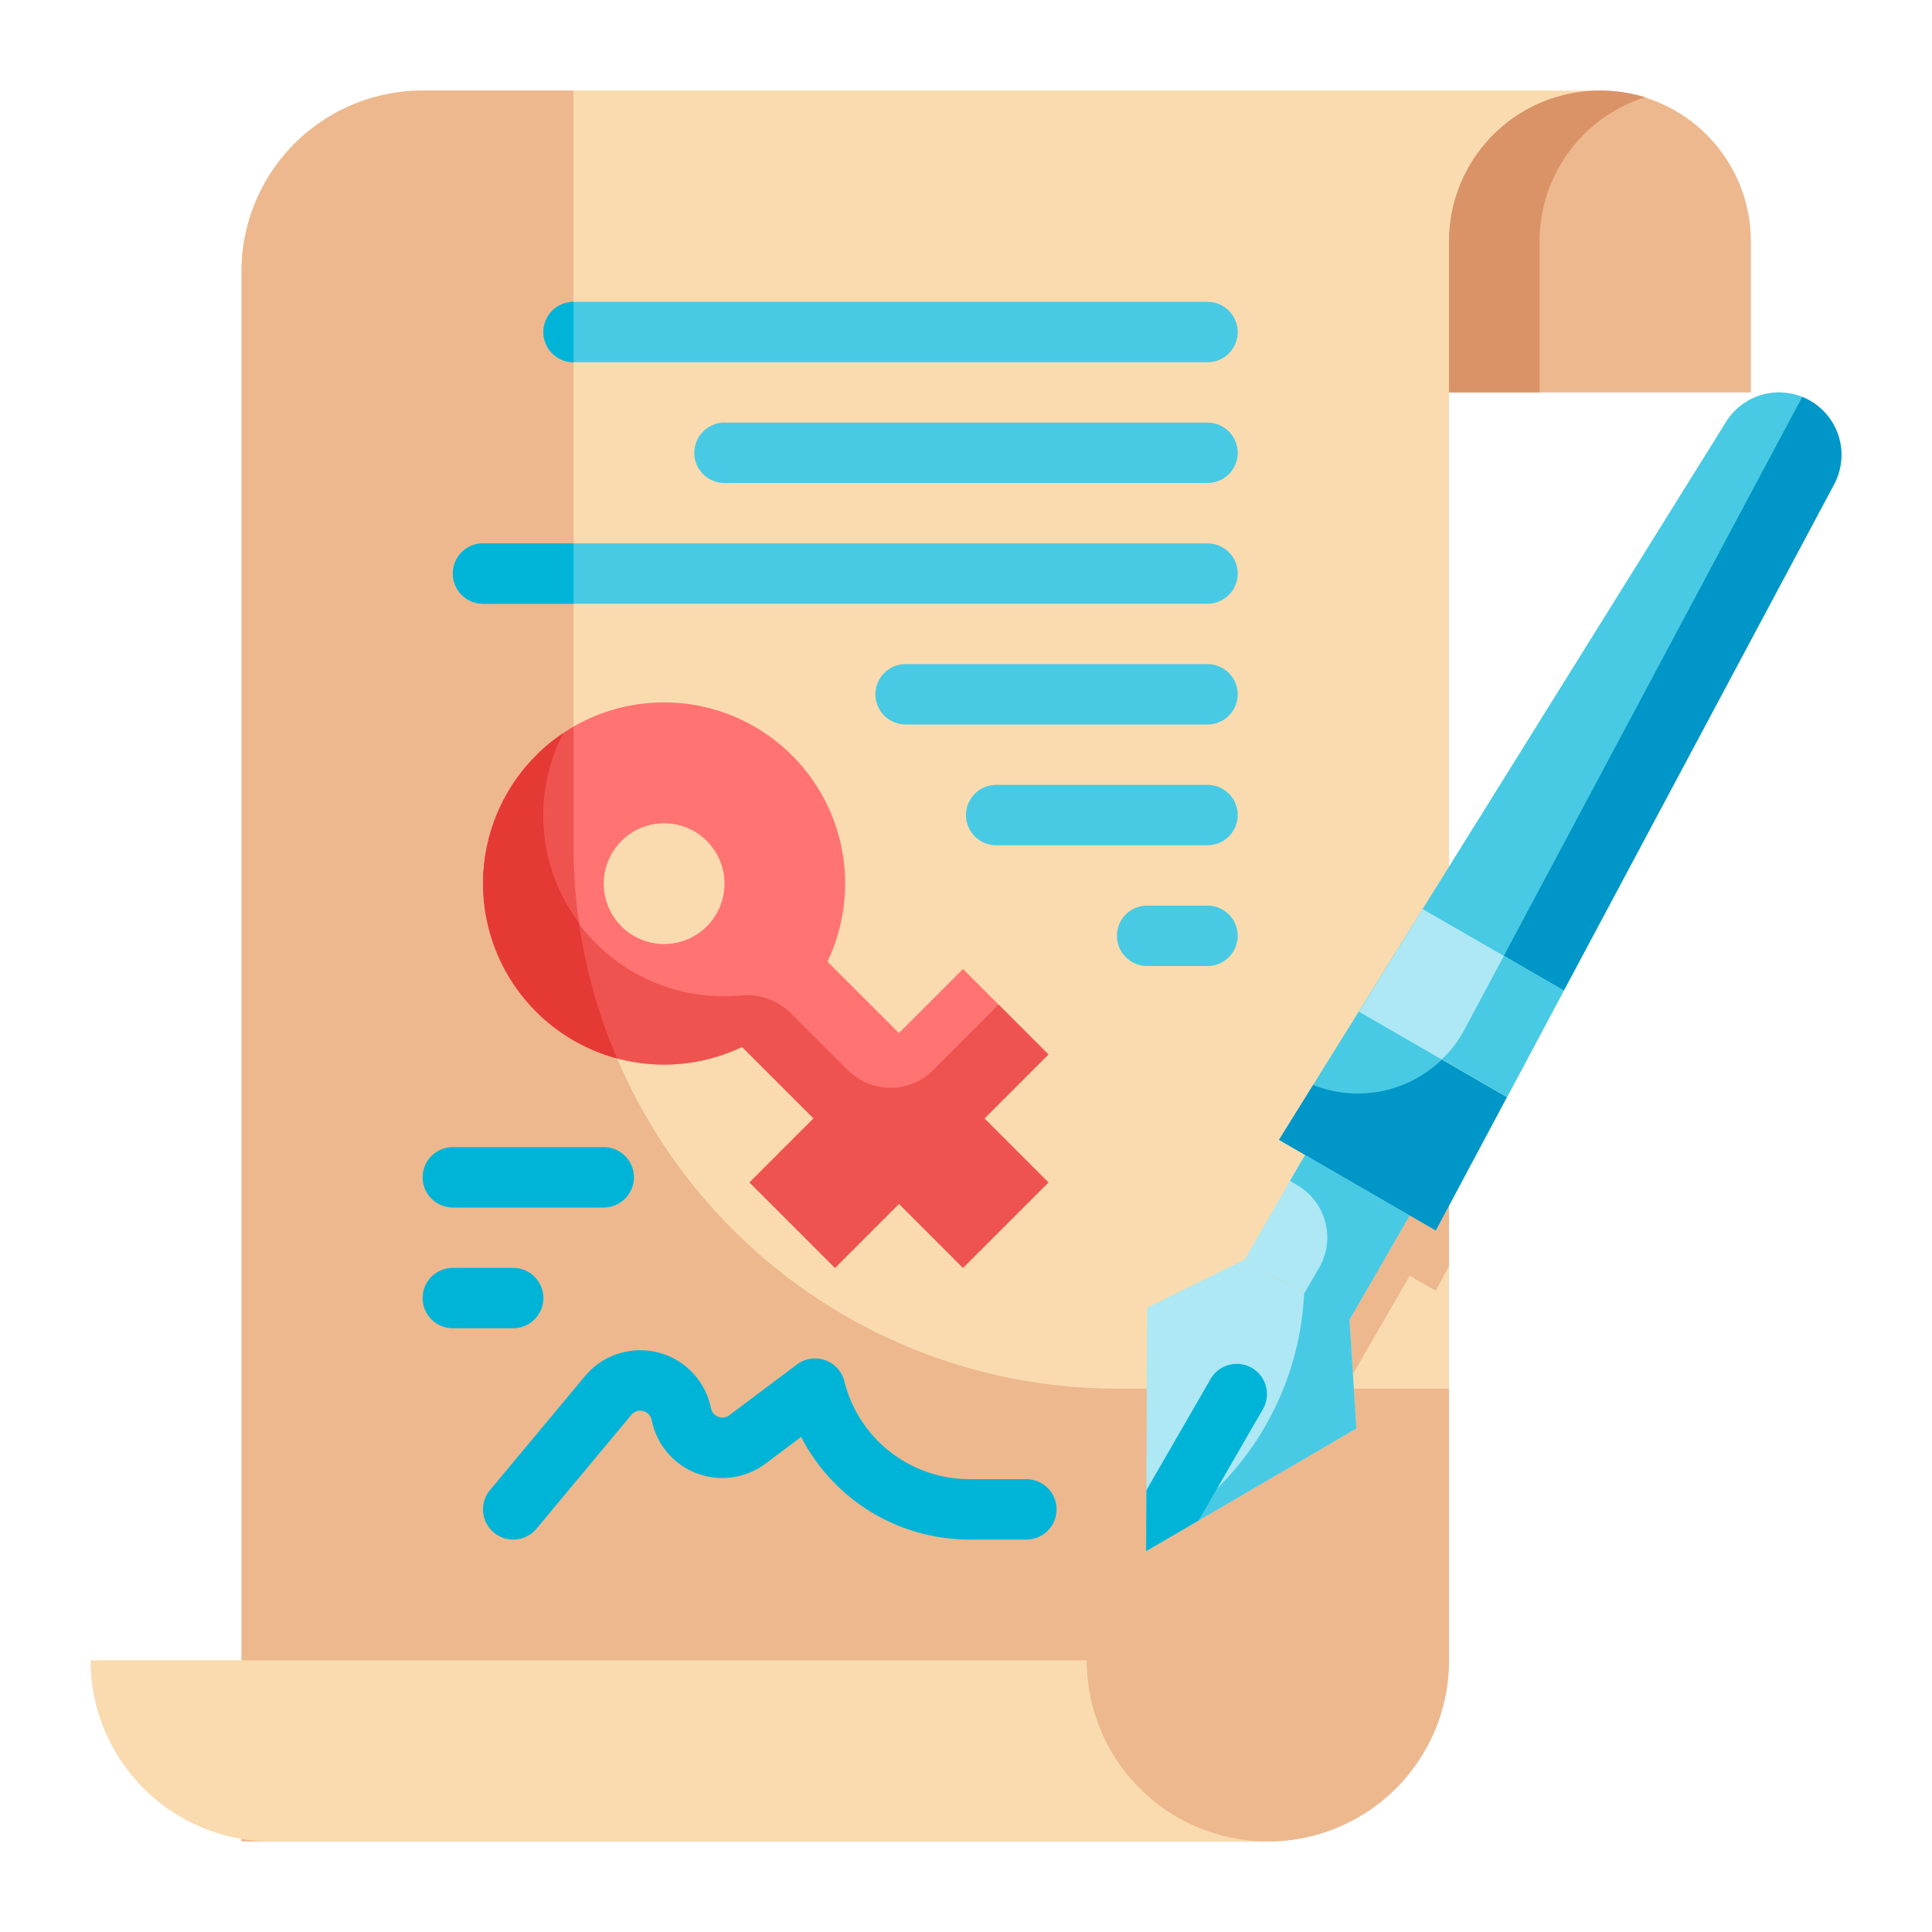
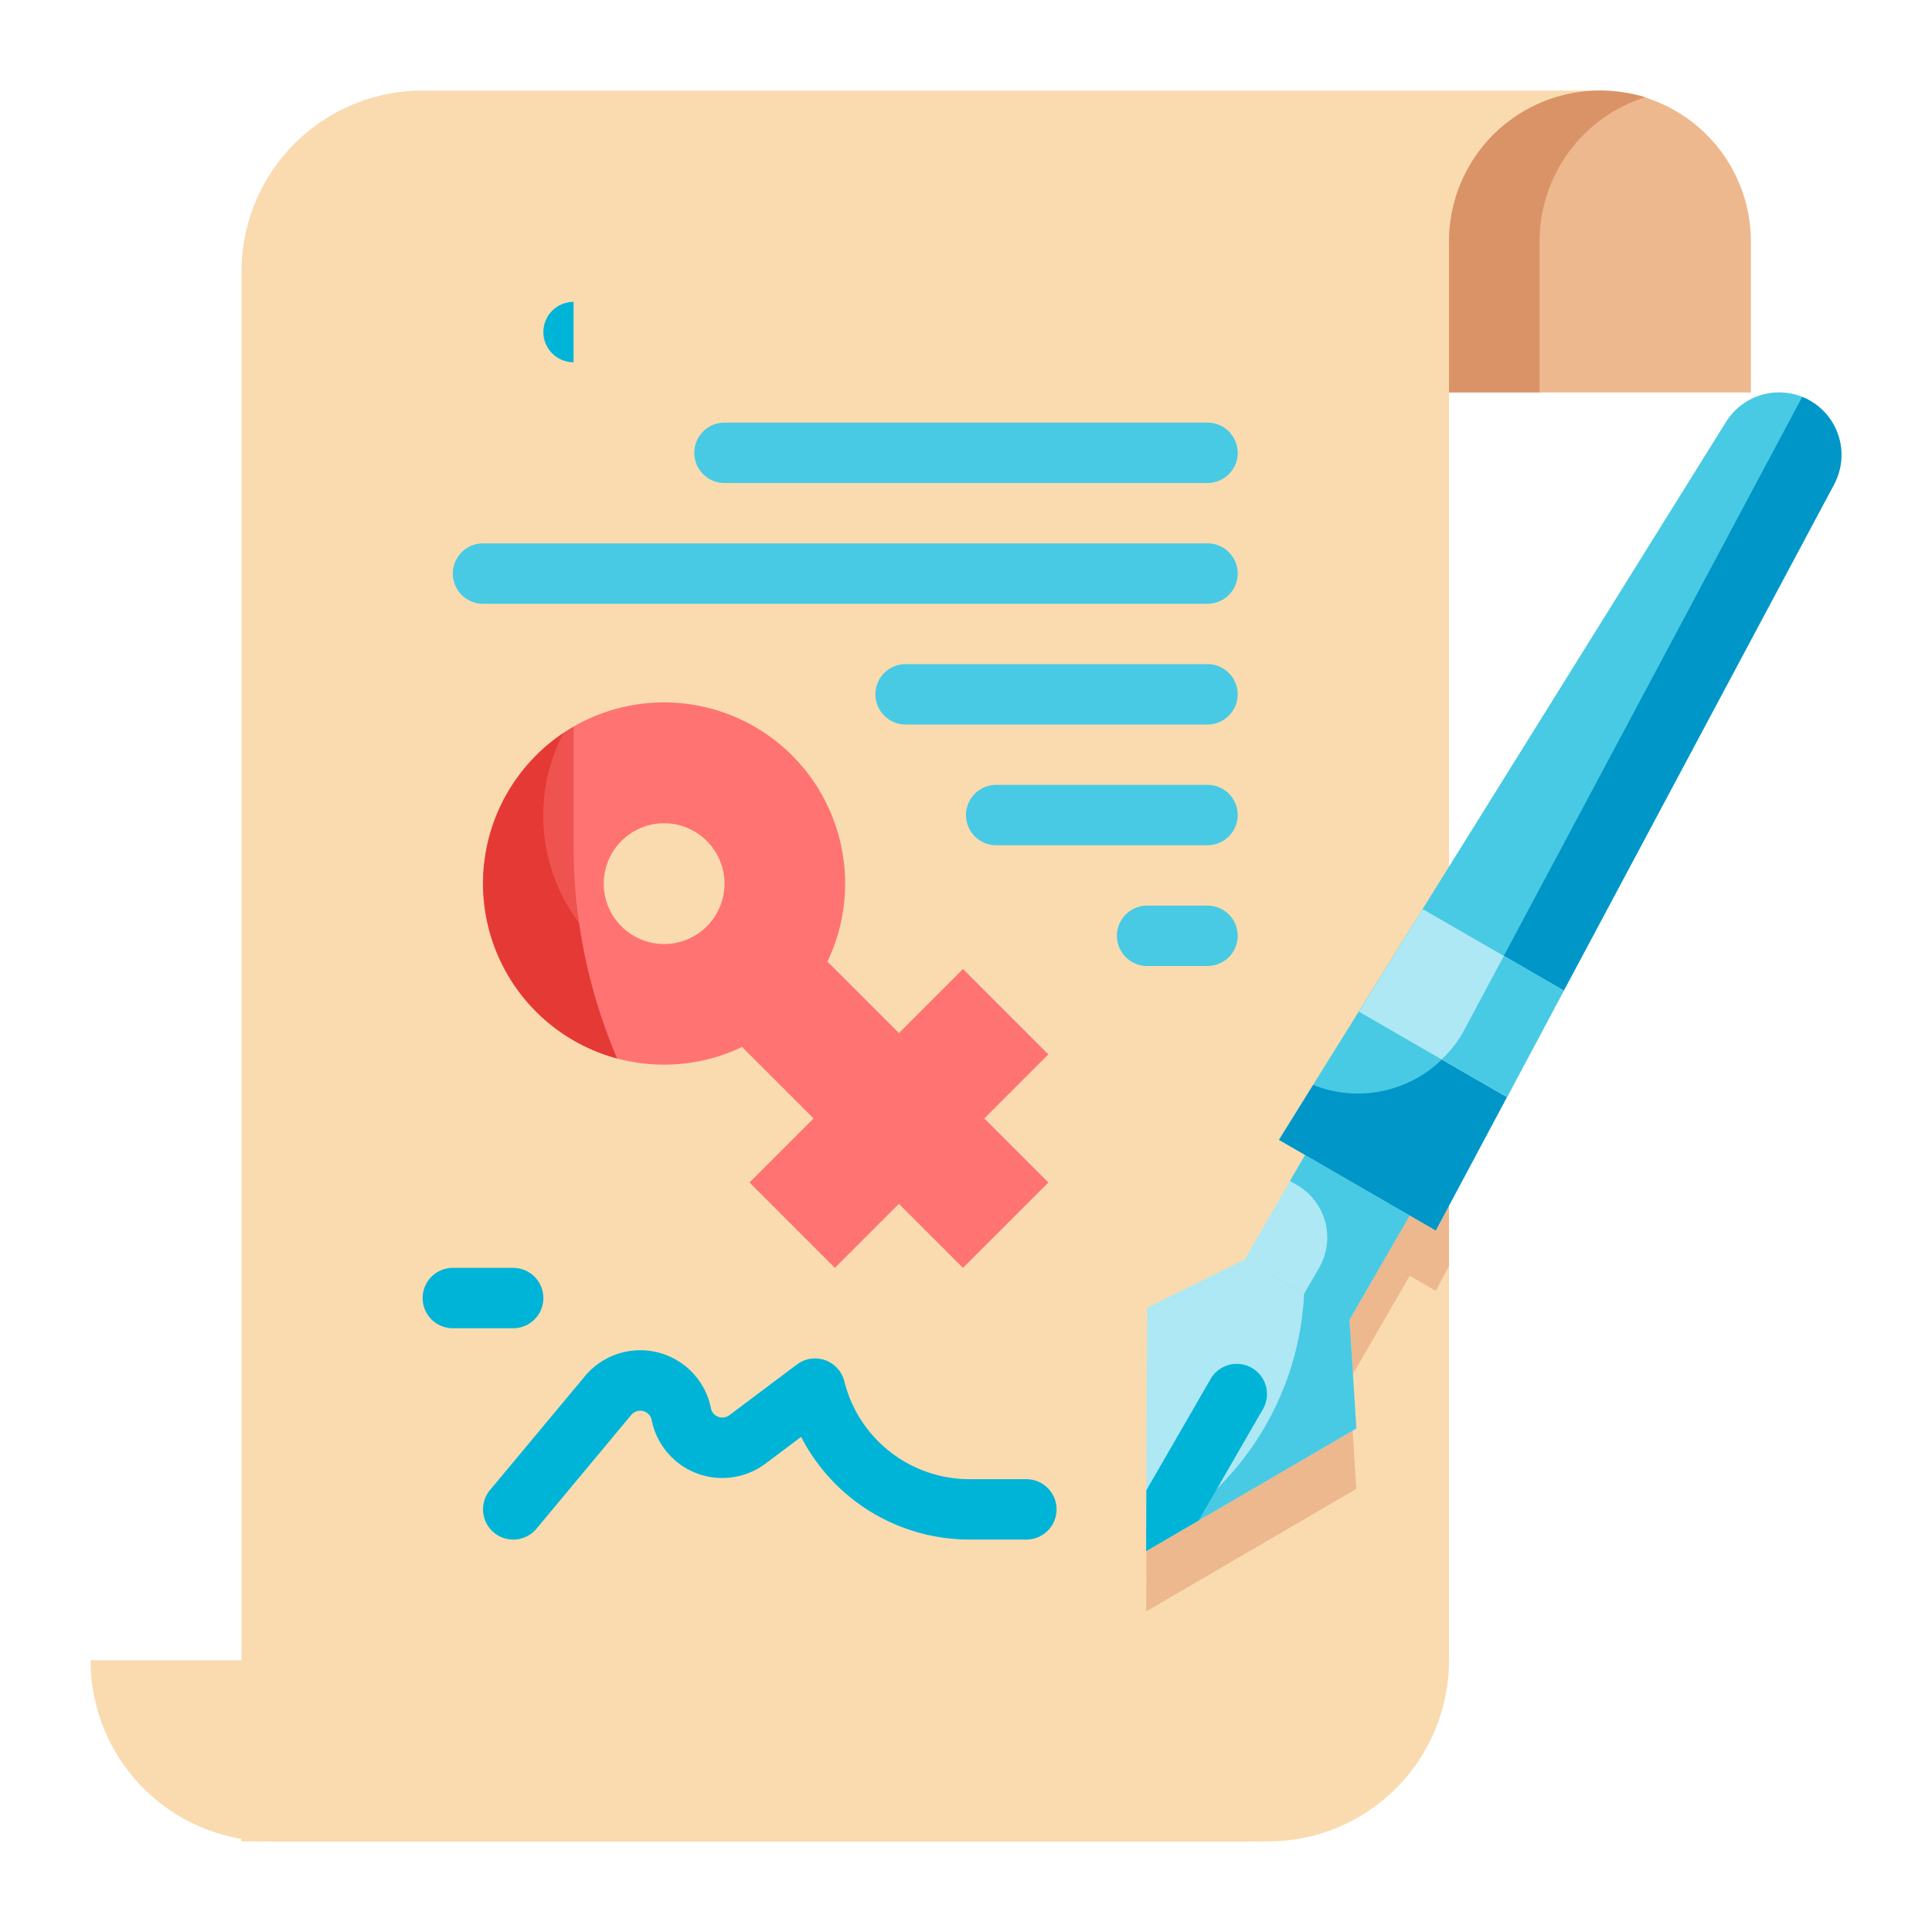
<svg xmlns="http://www.w3.org/2000/svg" width="1024" height="1024" viewBox="0 0 64 64">
  <g id="Flat">
    <g id="Color_copy" data-name="Color copy">
      <path d="m53 3a5 5 0 0 0 -5 5v47a6 6 0 0 1 -6 6h-34v-52a6 6 0 0 1 6-6z" fill="#f9dbaf" />
      <path d="m48 30.72v11.22l-.44.82-.86-.5-2 3.46.23 3.6-6.96 4.06.03-8.06 3.23-1.6 2-3.46-.86-.5z" fill="#edb88e" />
-       <path d="m48 46v9a6 6 0 0 1 -6 6h-34v-52a6 6 0 0 1 6-6h5v25a18 18 0 0 0 18 18z" fill="#edb88e" />
      <path d="m42 61h-33a6 6 0 0 1 -6-6h33a6 6 0 0 0 6 6z" fill="#f9dbaf" />
      <path d="m58 13h-10v-5a5 5 0 0 1 5-5 5 5 0 0 1 5 5z" fill="#edb88e" />
      <path d="m54.5 3.22a5.013 5.013 0 0 0 -3.5 4.78v5h-3v-5a5 5 0 0 1 5-5 5.335 5.335 0 0 1 1.5.22z" fill="#da9367" />
      <path d="m34.728 34.929-2.828-2.829-2.121 2.121-2.369-2.367a6 6 0 1 0 -2.828 2.828l2.368 2.368-2.122 2.122 2.829 2.828 2.121-2.121 2.122 2.121 2.829-2.828-2.122-2.122zm-11.314-4.243a2 2 0 1 1 0-2.828 2 2 0 0 1 0 2.828z" fill="#ff7373" />
-       <path d="m34.73 34.93-1.65-1.65-2.17 2.17a1.992 1.992 0 0 1 -2.82 0l-1.91-1.9a2.053 2.053 0 0 0 -1.67-.57c-.17.01-.34.02-.51.02a5.97 5.97 0 0 1 -5.34-8.71 5.709 5.709 0 0 0 -.9.74 5.995 5.995 0 0 0 6.82 9.65l2.37 2.37-2.12 2.12 2.83 2.83 2.12-2.12 2.12 2.12 2.83-2.83-2.12-2.12z" fill="#ef5350" />
      <path d="m19 28v-3.92a5.607 5.607 0 0 0 -1.24.95 6 6 0 0 0 2.68 10.03 17.889 17.889 0 0 1 -1.44-7.06z" fill="#ef5350" />
      <path d="m20.44 35.06a6 6 0 0 1 -2.68-10.03 5.709 5.709 0 0 1 .9-.74 5.923 5.923 0 0 0 .52 6.28 17.8 17.8 0 0 0 1.26 4.49z" fill="#e53935" />
      <path d="m17 51a1 1 0 0 1 -.767-1.641l3.144-3.772a2.386 2.386 0 0 1 4.173 1.06.378.378 0 0 0 .241.285.386.386 0 0 0 .37-.052l2.239-1.68a1 1 0 0 1 1.57.558 4.275 4.275 0 0 0 4.153 3.242h1.877a1 1 0 0 1 0 2h-1.877a6.272 6.272 0 0 1 -5.584-3.4l-1.179.883a2.386 2.386 0 0 1 -3.772-1.44.386.386 0 0 0 -.676-.172l-3.144 3.774a1 1 0 0 1 -.768.355z" fill="#00b4d8" />
      <g fill="#48cae4">
-         <path d="m40 12h-21a1 1 0 0 1 0-2h21a1 1 0 0 1 0 2z" />
        <path d="m40 16h-16a1 1 0 0 1 0-2h16a1 1 0 0 1 0 2z" />
        <path d="m40 20h-24a1 1 0 0 1 0-2h24a1 1 0 0 1 0 2z" />
        <path d="m40 24h-10a1 1 0 0 1 0-2h10a1 1 0 0 1 0 2z" />
        <path d="m40 28h-7a1 1 0 0 1 0-2h7a1 1 0 0 1 0 2z" />
      </g>
-       <path d="m20 40h-5a1 1 0 0 1 0-2h5a1 1 0 0 1 0 2z" fill="#00b4d8" />
      <path d="m17 44h-2a1 1 0 0 1 0-2h2a1 1 0 0 1 0 2z" fill="#00b4d8" />
      <path d="m40 32h-2a1 1 0 0 1 0-2h2a1 1 0 0 1 0 2z" fill="#48cae4" />
      <path d="m19 10v2a1 1 0 0 1 0-2z" fill="#00b4d8" />
-       <path d="m19 18v2h-3a1 1 0 0 1 0-2z" fill="#00b4d8" />
      <path d="m47.564 40.758-5.2-3 14.813-23.783a2.068 2.068 0 0 1 2.789-.7 2.068 2.068 0 0 1 .79 2.765z" fill="#48cae4" />
      <path d="m41.966 38.99h4v4h-4z" fill="#ade8f4" transform="matrix(.866 .5 -.5 .866 26.385 -16.491)" />
      <path d="m44.698 43.722-3.464-2-3.232 1.598-.036 8.062 6.964-4.062z" fill="#ade8f4" />
      <path d="m43.2 42.858a9.726 9.726 0 0 1 -3.328 6.865l-1.9 1.657 6.96-4.06-.23-3.6 2-3.46-3.47-2-.5.86.24.14a2.006 2.006 0 0 1 .728 2.733z" fill="#48cae4" />
      <path d="m61 15.07a2.108 2.108 0 0 1 -.24.97l-13.2 24.72-5.19-3 1.13-1.82a4 4 0 0 0 5.01-1.83l11.19-20.96a1.664 1.664 0 0 1 .27.13 2.068 2.068 0 0 1 1.03 1.79z" fill="#0096c7" />
      <path d="m49.917 36.343-4.902-2.83 2.112-3.399 4.677 2.7z" fill="#ade8f4" />
      <path d="m51.8 32.81-1.88 3.53-2.16-1.25a3.694 3.694 0 0 0 .75-.98l1.31-2.45z" fill="#48cae4" />
      <path d="m41.832 46.686a1 1 0 1 0 -1.732-1l-2.125 3.681-.009 2.015 1.741-1.015z" fill="#00b4d8" />
    </g>
  </g>
</svg>